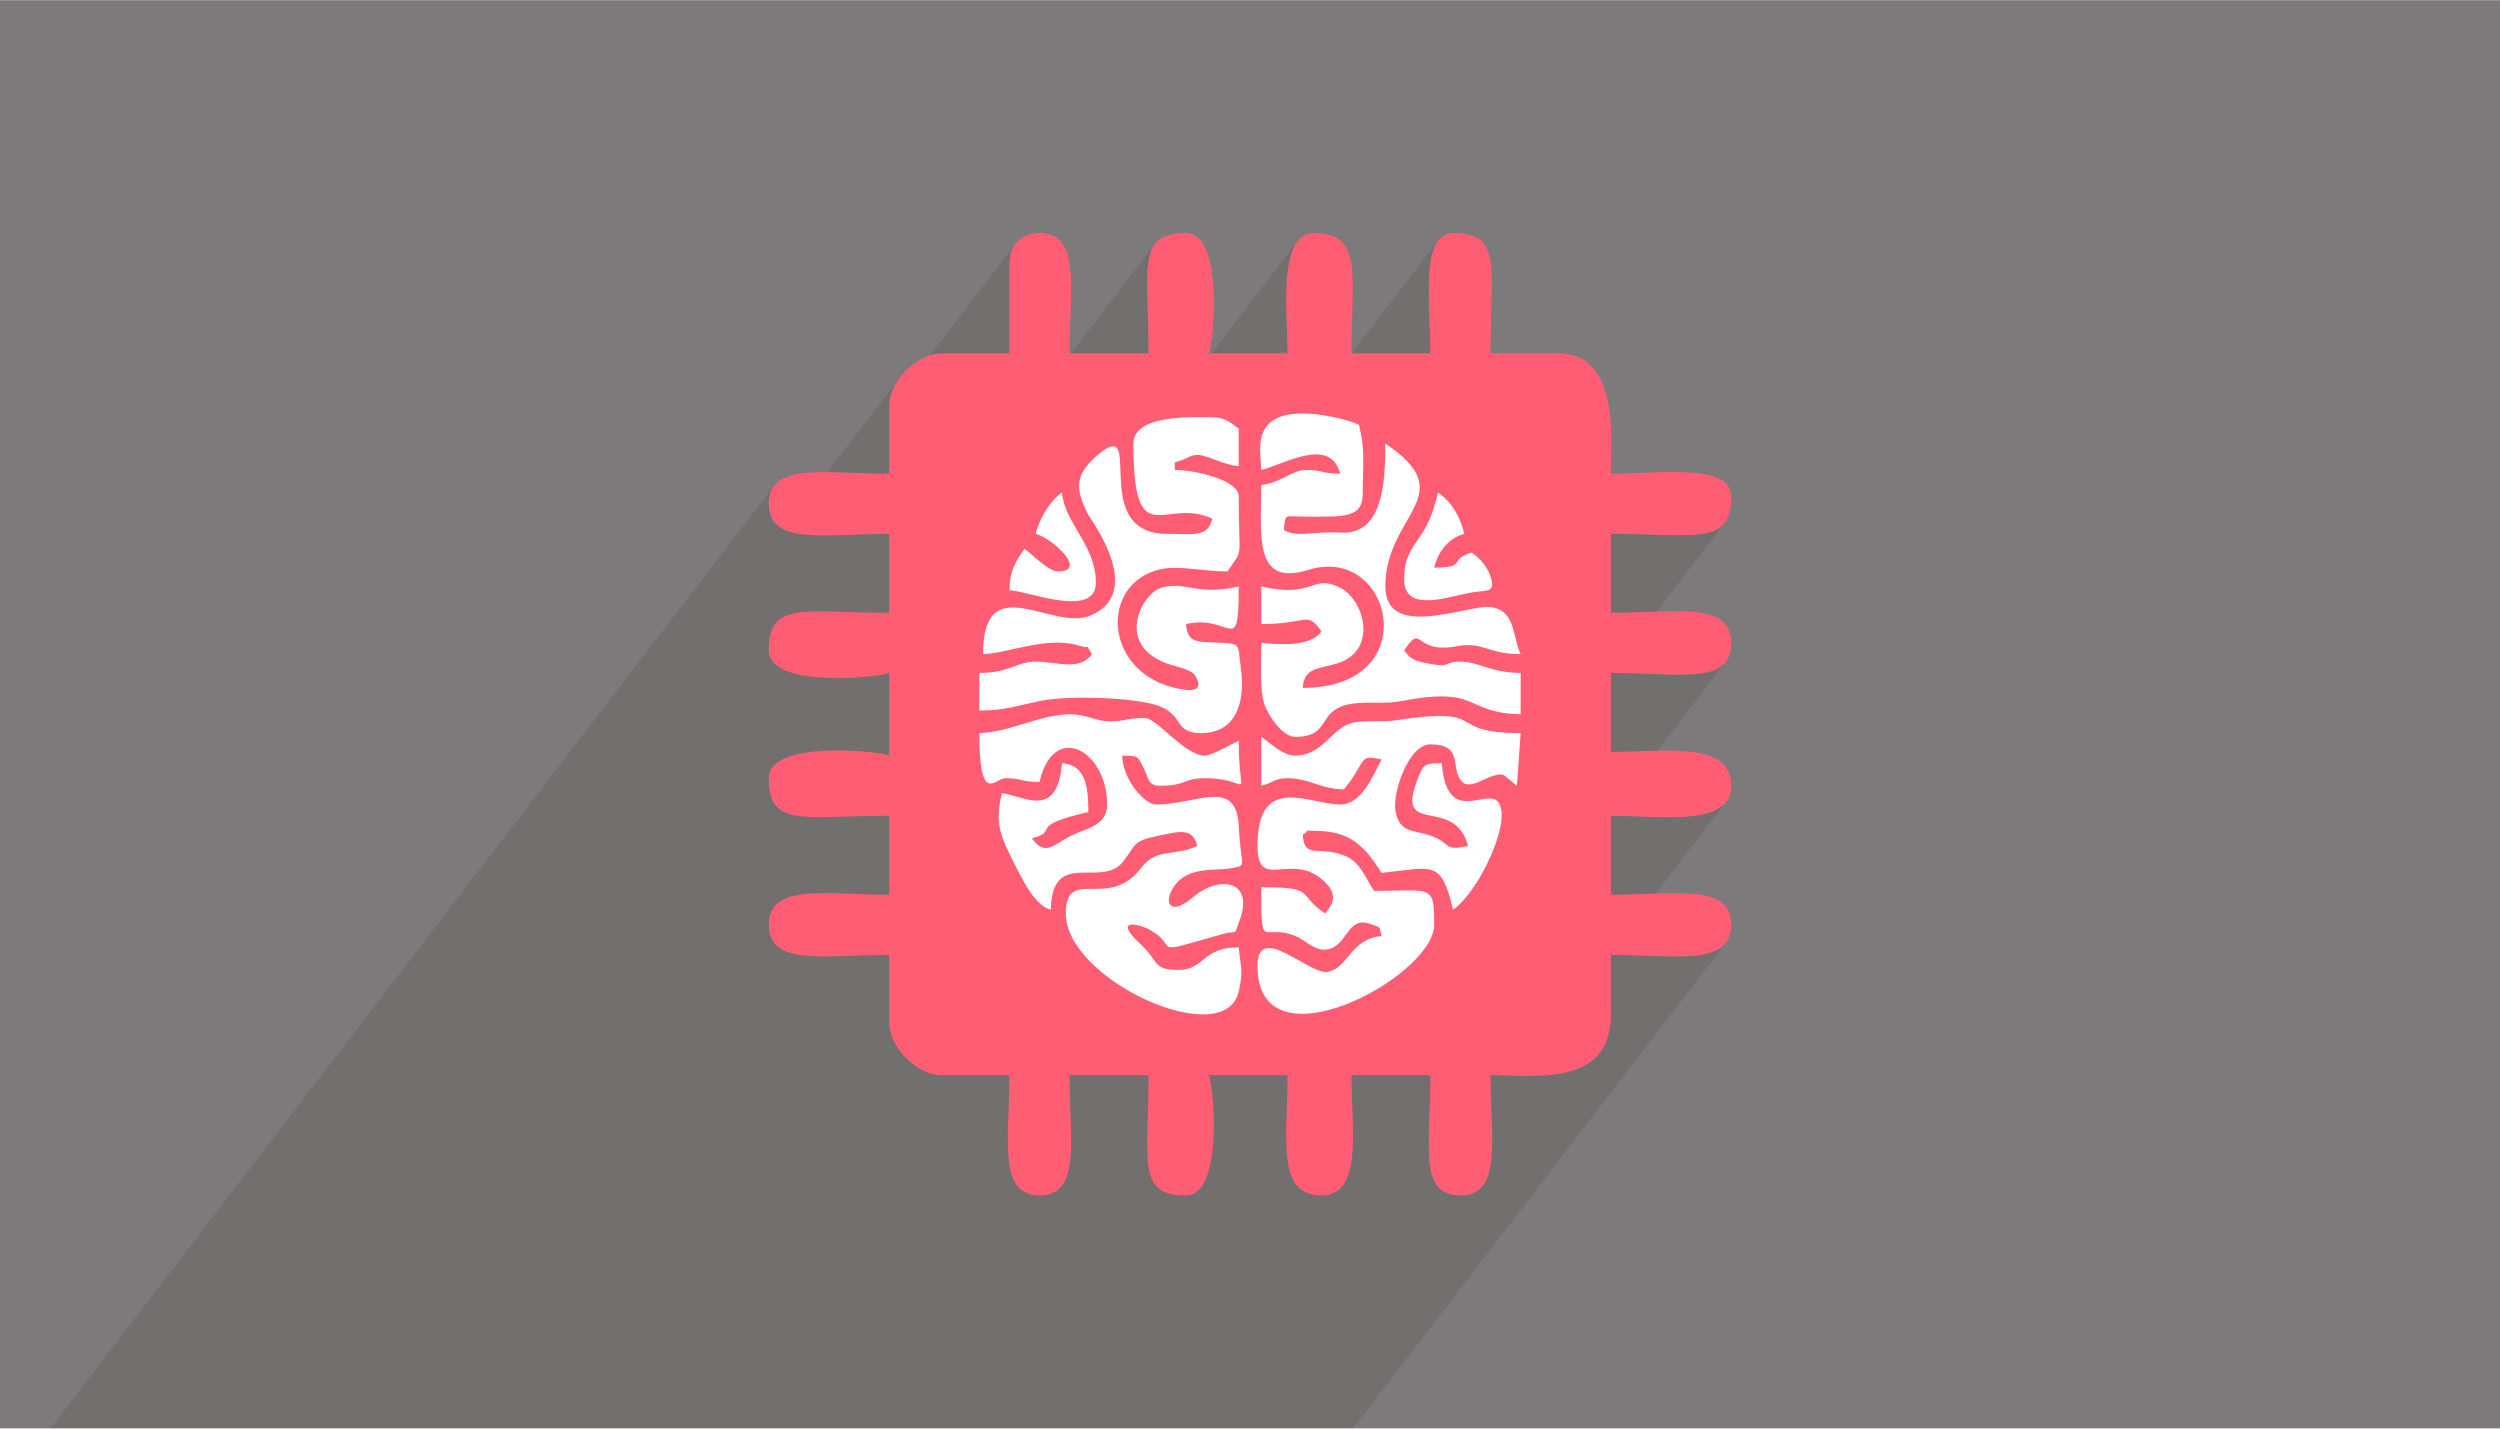
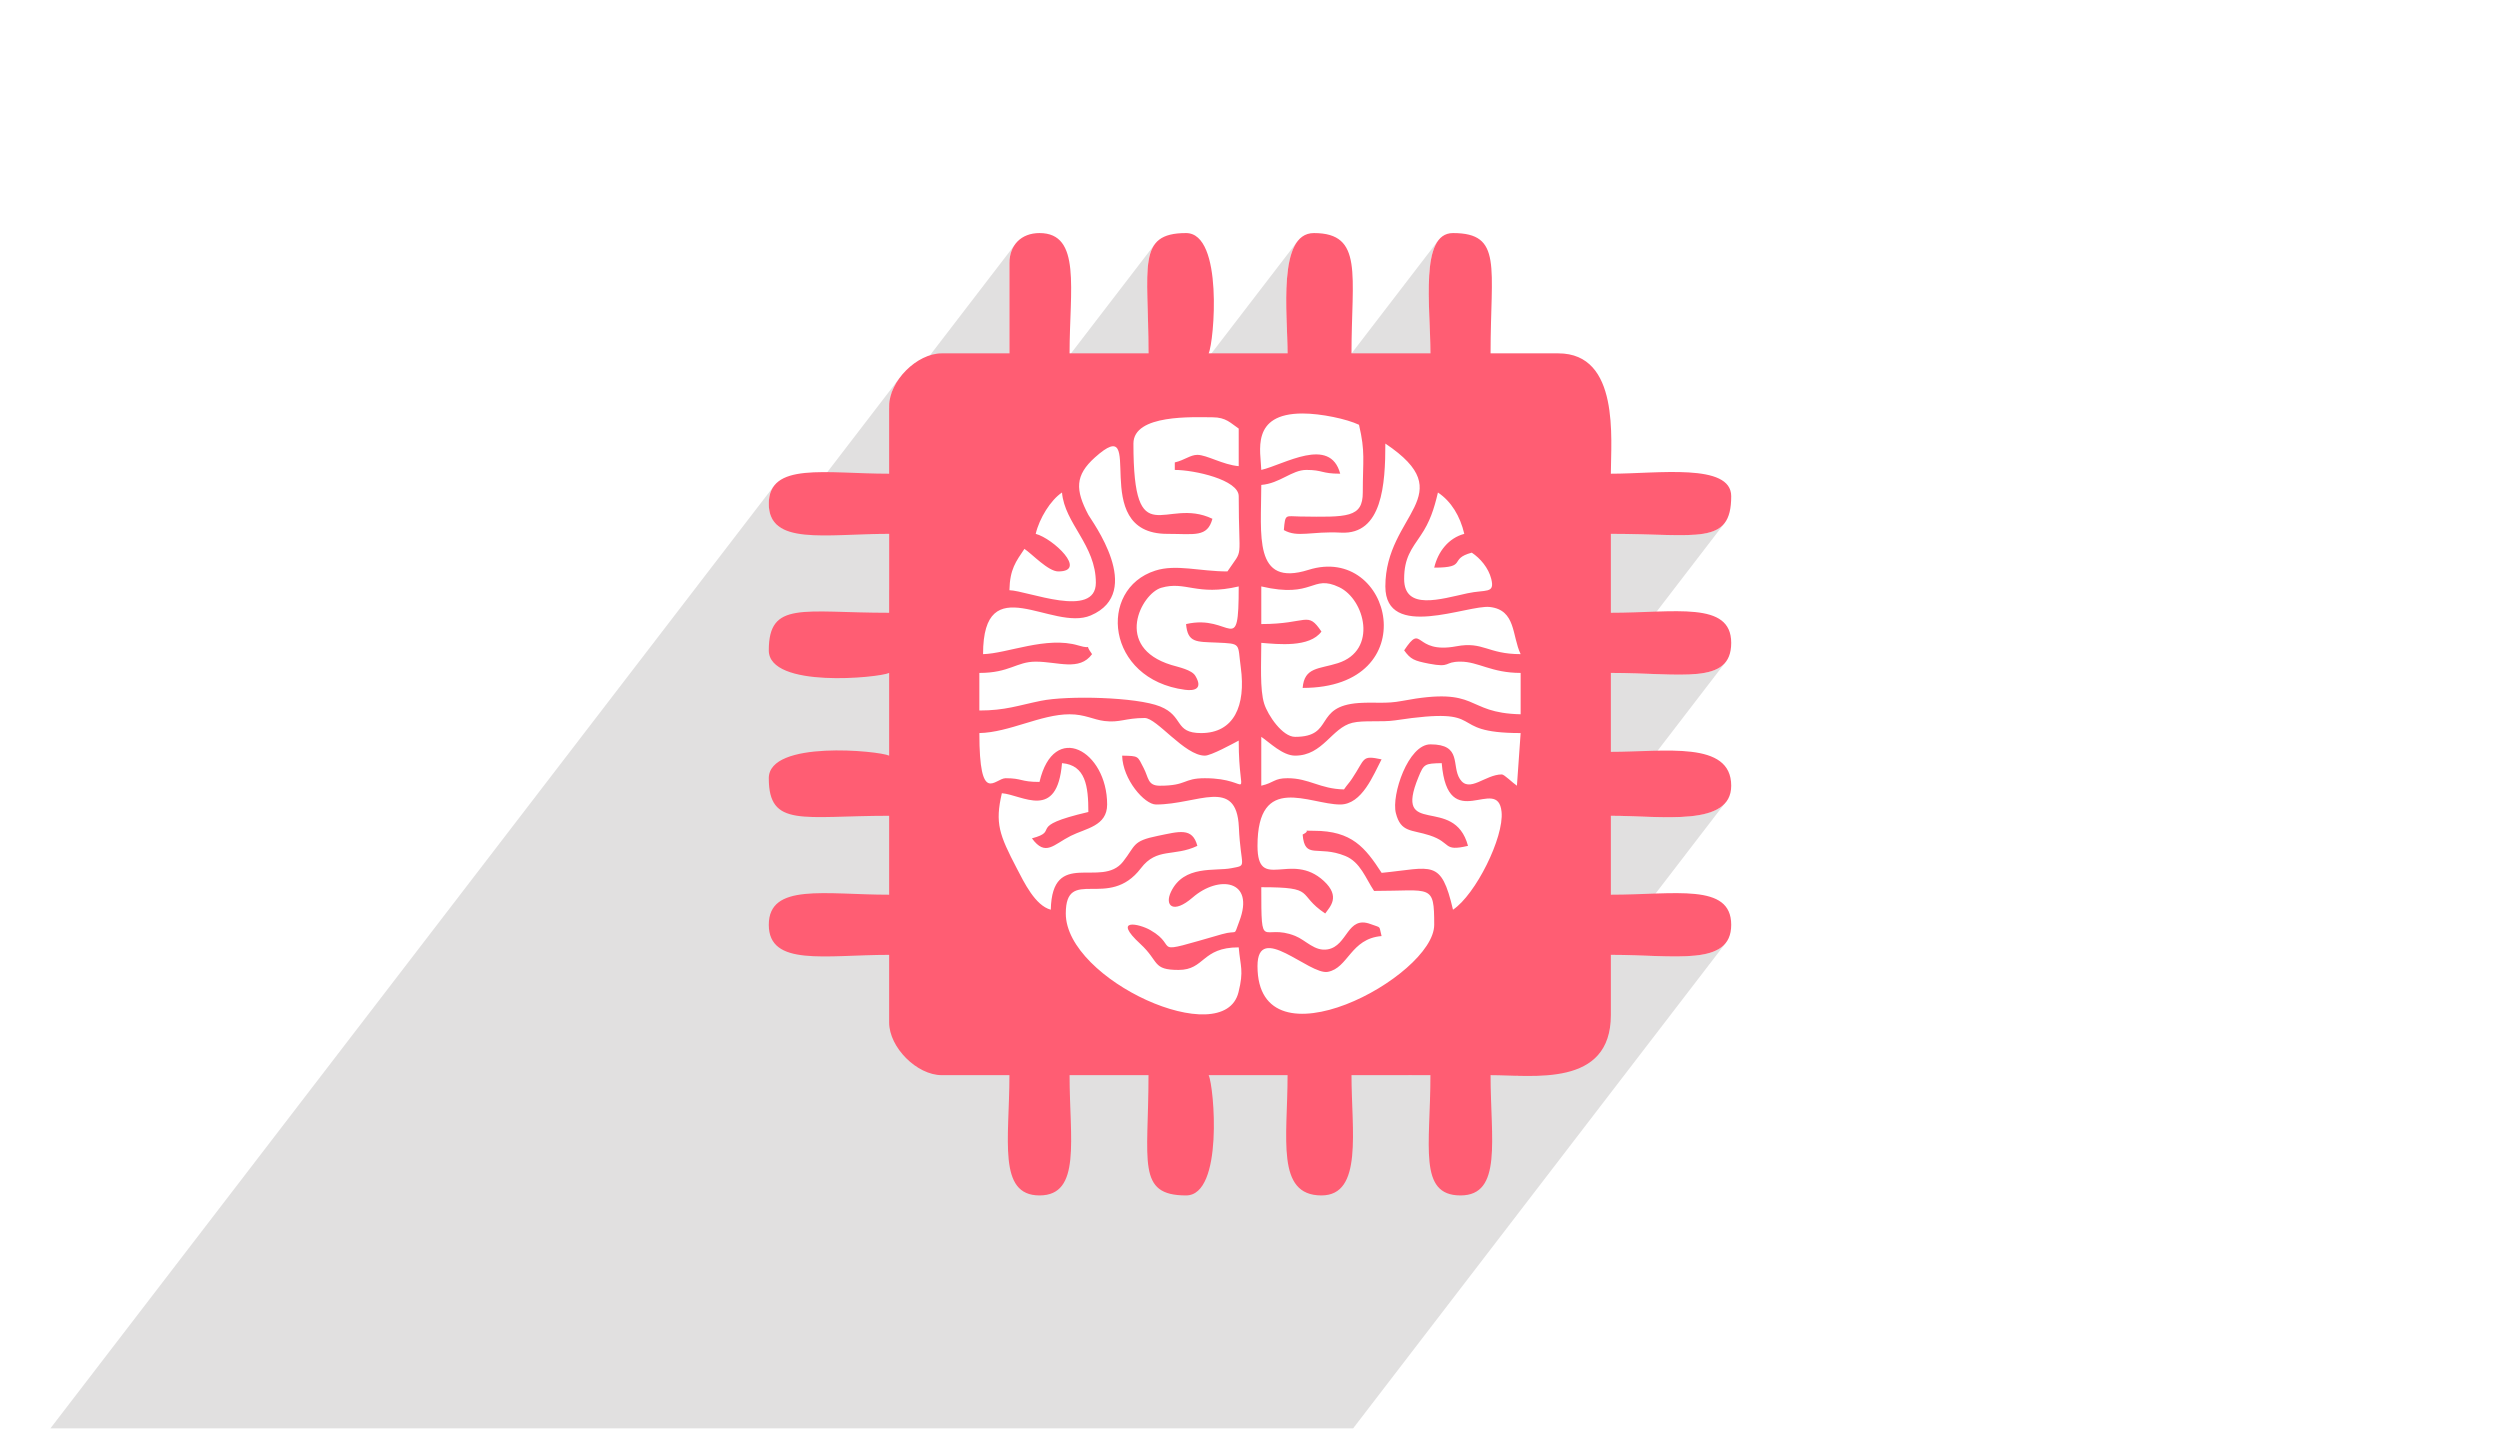
<svg xmlns="http://www.w3.org/2000/svg" xml:space="preserve" width="350" height="200" version="1" shape-rendering="geometricPrecision" text-rendering="geometricPrecision" image-rendering="optimizeQuality" fill-rule="evenodd" clip-rule="evenodd" viewBox="0 0 35000 19994">
-   <path fill="#7C7A7A" fill-rule="nonzero" d="M35000 19994H0V0h35000v19994z" />
  <path fill="#373435" fill-opacity=".149" d="M18170 3369l-1716 2235-51 12-209 61-204 71-199 81-194 91-190 100-184 109-108 71 964-1256-2-218-4-202-5-185-5-169-3-154 2-137 6-123 12-108 21-94 31-81 42-66-3726 4854v-790l-167 1-92 3 1943-2531V3681l7-91 23-82 36-72-1750 2280v-35l17-131 49-131 75-124-1620 2111-69-42-58-57-43-70-27-86-9-101 9-102 27-86 43-70L706 19994h18238l5214-6792-58 56-73 45-87 33-99 24-110 16-121 8-130 3-139-1-147-4-153-5-159-6-163-4-167-2-1300 1694h-9l-24-1 2923-3807-69 57-84 44-98 33-110 24-120 16-128 9-135 4-140-1-142-3-144-5-143-5-141-5-136-1-2788 3631h-45l4447-5792-53 57-68 45-80 33-94 24-105 15-117 8-128 3-139-2-149-4-157-6-167-6-174-4-183-2-672 876 2-27 2262-2946-54 55-67 41-80 31-94 21-108 13-123 6-138 1-153-3-169-4-185-5-202-5-219-1-873 1137-55-166-79-206-88-200-96-195-106-190-114-183-123-177-130-171-138-164-145-157-153-150-159-142-166-135-172-126-178-117-184-109-190-100-92-43 715-933-1-127-4-134-6-138-5-141-5-141-2-140v-136l5-131 11-123 17-113 25-102 34-87 44-72-1703 2219-51-12-216-40-220-29-223-17-109-3 409-533-1-108-4-120-5-129-5-135-3-139-1-141 3-139 8-135 13-129 21-119 29-109 39-94 50-78z" />
  <ellipse fill="#fff" cx="17500" cy="9997" rx="4390" ry="4523" />
  <path fill="#FF5D73" d="M14553 10944c-268 0-240-52-474-52-151 0-368 392-368-632 419-9 861-263 1263-263 214 0 335 76 487 94 217 27 292-42 565-42 171 0 559 527 842 527 87 0 393-168 474-211 0 928 228 527-474 527-309 0-245 105-631 105-172 0-155-113-226-248-88-170-64-168-301-173 8 333 313 684 474 684 583 0 1127-388 1160 314 26 582 130 532-106 578-230 45-663-49-844 330-93 194 29 317 303 80 362-315 879-253 652 337-85 222-8 110-243 177-1070 307-569 188-1002-58-153-88-540-175-139 194 268 247 164 364 535 364s320-316 842-316c23 273 73 321-3 628-205 832-2418-169-2418-1102 0-669 599-39 1051-633 225-296 463-157 791-314-70-263-253-201-558-139-356 72-304 134-483 361-302 383-992-195-1011 672-219-58-374-384-475-577-247-474-308-633-210-1054 289 24 775 392 842-421 331 28 369 323 369 684-895 209-378 259-790 369 191 260 301 87 544-35 211-106 509-136 509-439 0-753-747-1175-947-316zm5999 895c-194-727-1048-98-695-959 77-189 88-194 327-199 85 1023 786 154 838 682 35 357-363 1158-680 1370-168-720-288-586-999-516-231-355-416-589-948-589-202 0-19-16-158 53 30 358 211 143 596 299 213 86 285 313 404 490 803 0 842-107 842 474 0 727-2474 2054-2474 579 0-633 727 128 984 80 288-53 318-465 753-501-41-155 5-108-154-168-330-123-317 303-599 354-183 33-306-128-456-188-465-186-475 253-475-682 785 0 483 92 895 368 65-93 219-234-19-455-459-425-929 162-929-492 0-1027 727-579 1158-579 307 0 465-417 579-632-285-60-223-14-414 271-45 68-63 77-112 150-339-7-487-157-790-157-191 0-184 62-368 105v-684c114 76 298 263 473 263 392 0 511-390 803-460 155-38 409-6 598-34 1371-208 656 178 1757 178l-52 737c-59-39-177-158-211-158-233 0-456 267-587 65-122-187 34-486-413-486-312 0-548 709-484 962 69 275 219 229 473 312 315 103 178 231 537 147zm-473-3895c477 0 193-121 526-210 119 79 234 213 273 369 52 211-76 144-334 200-374 81-886 247-886-201 0-295 104-420 232-609s186-366 241-601c186 124 311 330 369 579-219 58-368 247-421 473zm-5211-1052c37 435 474 734 474 1263 0 511-960 111-1210 105 6-296 91-401 210-579 109 73 333 316 474 316 415 0-72-461-316-526 51-218 209-473 368-579zm3369-1106c256 0 617 76 789 158 90 384 53 489 53 948 0 354-215 346-882 336-200-2-204-44-223 190 195 110 378 14 801 36 578 30 620-680 620-1247 1082 725 0 985 0 2000 0 763 1155 253 1463 288 367 42 308 402 431 660-465 0-521-181-900-110-605 114-464-342-731 57 92 126 138 145 345 186 319 62 206-28 444-28 251 0 432 158 842 158v579c-802-18-557-397-1660-187-231 44-371 14-603 29-644 44-335 474-895 474-177 0-380-301-432-463-63-198-41-571-41-853 234 19 676 69 842-158-199-296-189-105-842-105v-527c741 173 702-175 1091 11 359 171 543 884-18 1063-265 85-470 53-494 347 1732 0 1257-2022 82-1653-777 245-661-489-661-1189 261-21 427-210 631-210 234 0 207 53 474 53-142-532-786-127-1105-53-6-251-157-790 579-790zm-1790 685v105c273 0 895 138 895 368 0 948 75 706-158 1053-386 0-720-105-1011-11-809 259-691 1522 417 1668 134 18 254-13 145-195-51-85-232-121-335-152-817-250-419-1000-143-1081 344-100 495 119 1085-19 0 1020-101 379-737 527 22 263 144 247 425 259 358 16 294 6 341 347 73 538-95 920-555 920-381 0-237-237-575-373-329-132-1294-155-1667-79-320 65-499 136-863 136v-526c424 0 519-158 789-158 312 0 612 137 789-105-131-179 42-51-193-122-445-133-996 114-1333 122 0-1221 968-311 1508-542 763-326 8-1329-33-1407-186-352-188-554 90-804 759-681-133 1069 1014 1069 383 0 561 53 632-211-664-319-1106 522-1106-1053 0-415 846-368 1106-368 193 0 254 82 368 158v526c-219-18-447-158-579-158-99 0-174 72-316 106zm-2315-2790v1263h-948c-348 0-736 389-736 737v948c-898 0-1685-169-1685 421 0 589 787 421 1685 421v1105c-1213 0-1685-171-1685 526 0 538 1544 383 1685 316v1158c-141-67-1685-222-1685 316 0 697 472 526 1685 526v1105c-898 0-1685-168-1685 421s787 421 1685 421v947c0 348 388 737 736 737h948c0 898-169 1684 421 1684 589 0 421-786 421-1684h1105c0 1213-171 1684 526 1684 526 0 392-1524 316-1684h1105c0 880-167 1684 474 1684 584 0 421-907 421-1684h1105c0 991-175 1684 421 1684 590 0 421-786 421-1684 591 0 1684 176 1684-842v-842c898 0 1685 168 1685-421s-787-421-1685-421v-1105c712 0 1685 160 1685-421 0-634-926-474-1685-474V9418c991 0 1685 175 1685-421 0-589-787-421-1685-421V7471c1213 0 1685 171 1685-527 0-468-1027-315-1685-315 0-477 129-1685-736-1685h-948c0-1212 171-1684-526-1684-468 0-316 1027-316 1684h-1105c0-1095 171-1684-526-1684-514 0-369 1140-369 1684h-1105c76-159 210-1684-316-1684-697 0-526 472-526 1684h-1105c0-897 168-1684-421-1684-255 0-421 167-421 421z" />
</svg>